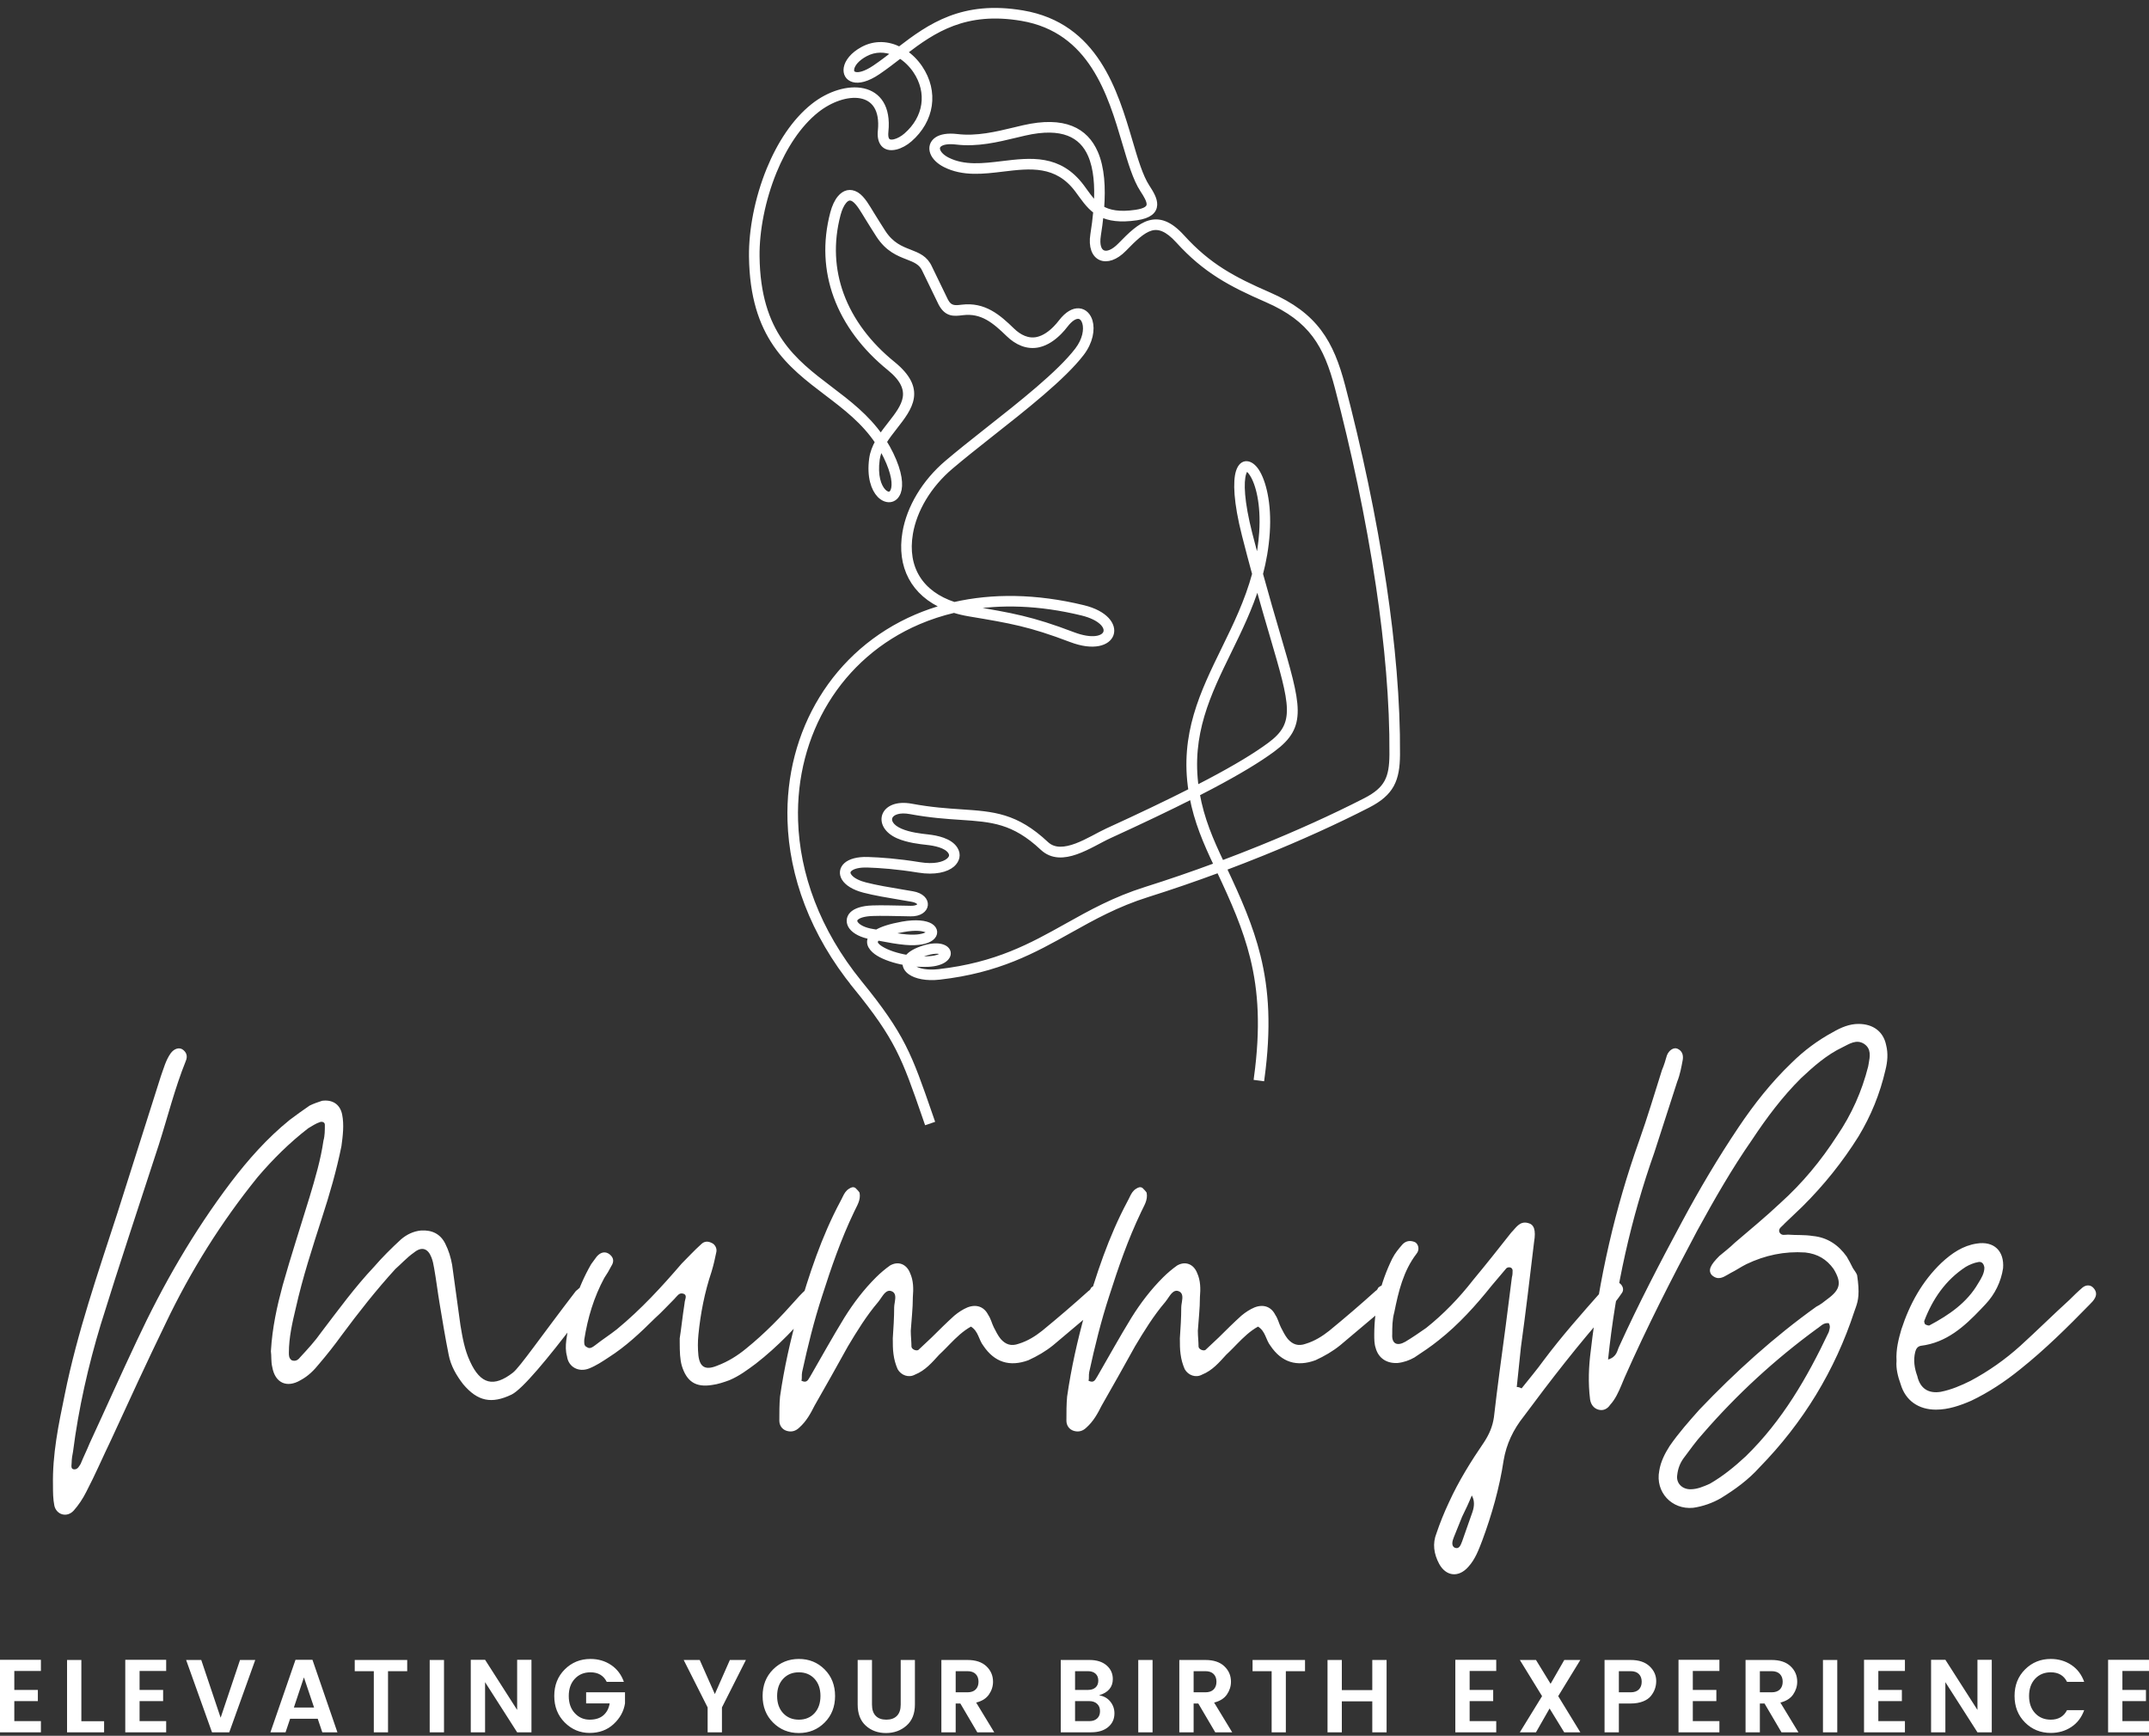
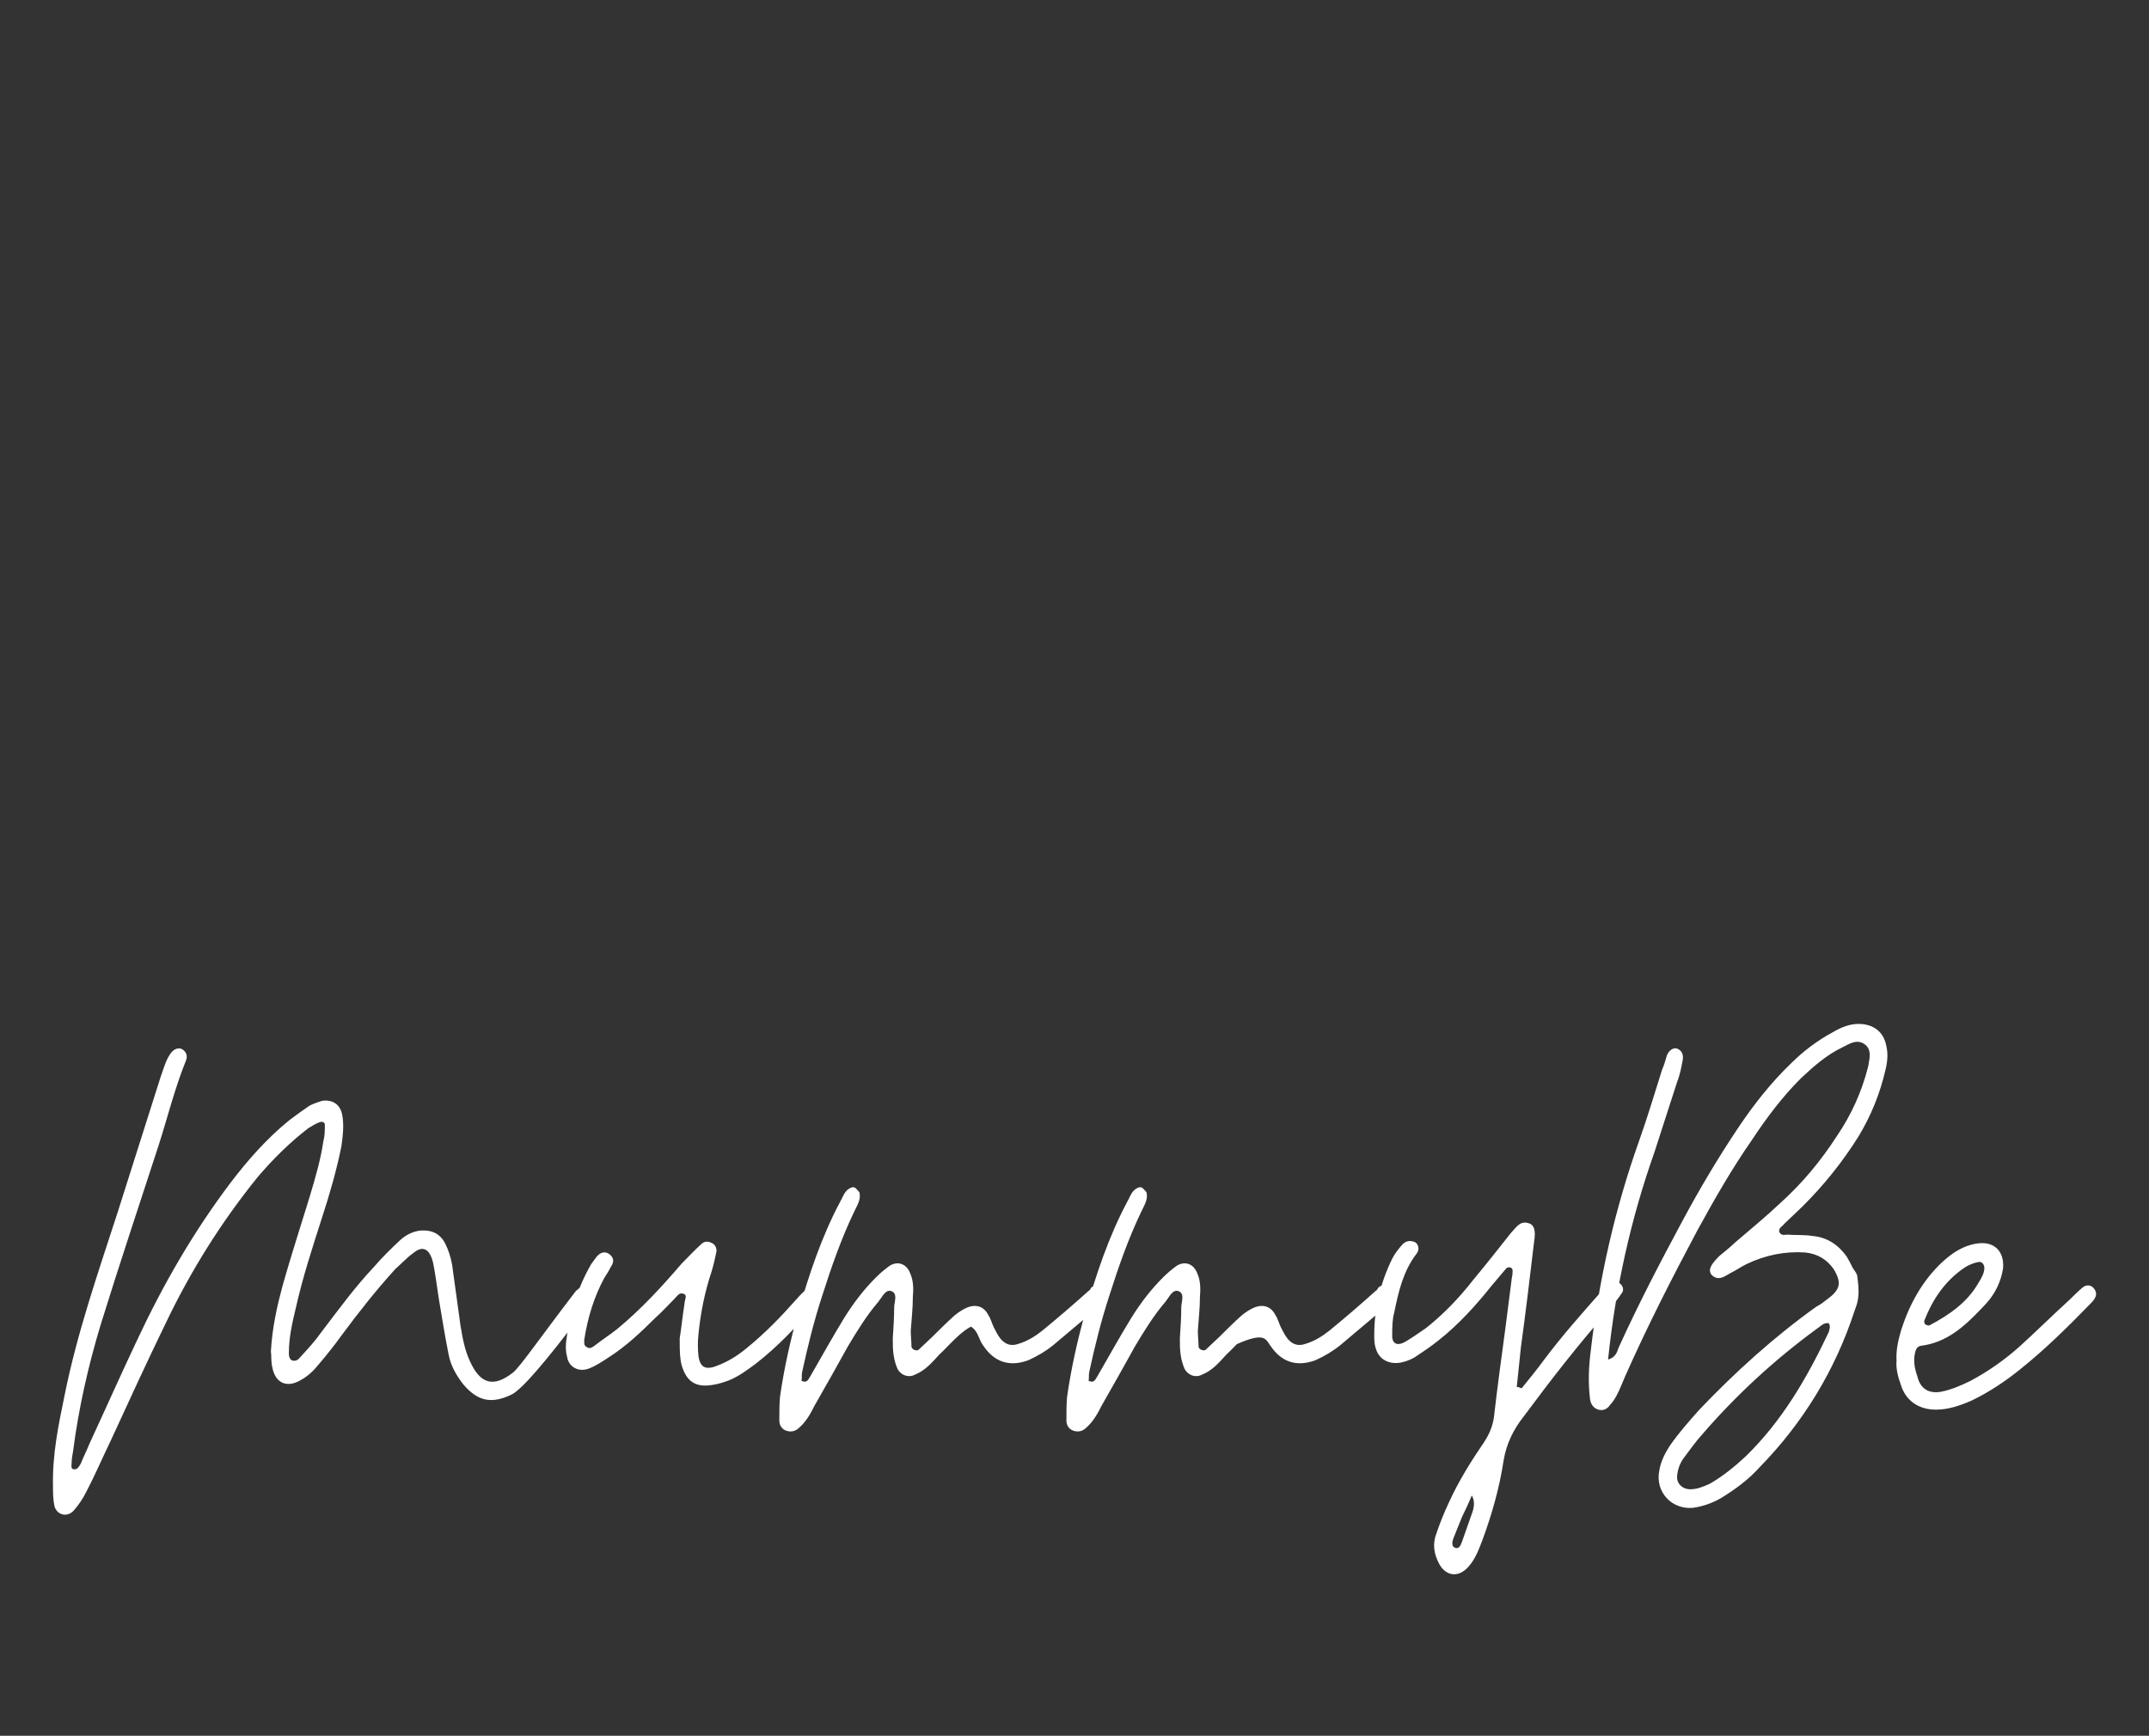
<svg xmlns="http://www.w3.org/2000/svg" width="203px" height="164px" viewBox="0 0 203 164" version="1.1">
  <rect x="0" y="0" width="203" height="164" fill="#333333" stroke="none" />
  <title>Group</title>
  <g id="Brand-Book" stroke="none" stroke-width="1" fill="none" fill-rule="evenodd">
    <g id="A4-Copy-3" transform="translate(-144, -171)" fill="#FFFFFF">
      <g id="Group-4" transform="translate(96, 103)">
        <g id="Group" transform="translate(48, 69)">
-           <path d="M6.965,141.722 C7.423,141.203 7.815,140.62 8.142,139.971 C8.991,138.35 9.71,136.664 10.494,135.043 C12.193,131.346 13.892,127.65 15.656,124.018 C18.009,119.09 20.884,114.485 24.347,110.205 C25.785,108.519 27.353,106.963 29.118,105.601 C29.444,105.406 29.836,105.147 30.228,105.017 C30.424,104.952 30.686,105.017 30.686,105.277 C30.686,105.795 30.686,106.314 30.555,106.768 C30.294,108.584 29.771,110.335 29.248,112.086 C28.399,114.874 27.484,117.663 26.7,120.451 C26.177,122.397 25.72,124.407 25.589,126.677 C25.654,127.066 25.589,127.65 25.72,128.169 C25.981,129.66 27.092,130.179 28.399,129.401 C29.118,129.012 29.64,128.493 30.163,127.844 C30.882,127.001 31.601,126.093 32.254,125.186 C33.888,122.981 35.521,120.905 37.351,118.895 C37.482,118.78 37.609,118.661 37.736,118.542 L38.114,118.182 C38.43,117.883 38.752,117.591 39.115,117.339 C39.834,116.755 40.422,116.95 40.749,117.793 C40.88,118.117 40.945,118.441 41.01,118.83 C41.207,119.933 41.337,121.035 41.533,122.202 C41.795,123.759 42.056,125.38 42.383,127.001 C42.579,128.039 43.102,128.947 43.755,129.79 C45.127,131.411 46.434,131.671 48.329,130.763 C49.363,130.25 51.81,127.283 54.383,123.886 L54.65,123.534 L54.65,123.534 L54.917,123.178 C55.095,122.941 55.274,122.702 55.452,122.462 C55.713,122.073 55.909,121.748 56.04,121.295 C56.105,121.035 56.04,120.776 55.713,120.646 C55.452,120.451 55.125,120.451 54.929,120.581 C54.733,120.646 54.602,120.841 54.406,120.97 C51.074,125.315 49.113,128.169 48.46,128.687 C46.63,130.114 45.389,129.79 44.408,127.65 C43.886,126.547 43.69,125.38 43.494,124.213 L42.709,118.506 C42.579,117.793 42.383,117.144 42.056,116.496 C41.599,115.588 40.814,115.199 39.769,115.263 C39.05,115.328 38.397,115.653 37.874,116.106 C36.959,116.95 36.11,117.793 35.325,118.701 C33.496,120.646 31.993,122.721 30.359,124.861 C29.771,125.704 29.052,126.483 28.333,127.261 C28.137,127.52 27.876,127.65 27.549,127.52 C27.288,127.326 27.288,127.066 27.288,126.807 C27.288,125.38 27.615,123.953 27.941,122.592 C28.595,119.673 29.51,116.885 30.424,114.031 C31.143,111.826 31.797,109.557 32.254,107.287 C32.385,106.314 32.516,105.277 32.32,104.304 C32.123,103.331 31.405,102.877 30.424,103.007 C30.032,103.136 29.64,103.266 29.248,103.461 C28.595,103.915 27.941,104.369 27.353,104.823 C25.197,106.574 23.432,108.584 21.799,110.724 C18.27,115.393 15.395,120.387 12.912,125.704 C11.409,128.882 9.971,132.124 8.468,135.367 C8.207,136.015 7.88,136.664 7.619,137.312 C7.488,137.507 7.357,137.831 7.031,137.831 C6.639,137.831 6.769,137.442 6.769,137.183 C6.769,136.859 6.835,136.469 6.9,136.145 C7.423,132.06 8.338,128.039 9.514,124.148 C11.278,118.441 13.173,112.799 15.003,107.157 C15.852,104.498 16.506,101.839 17.551,99.245 C17.747,98.792 17.617,98.402 17.225,98.143 C16.898,97.948 16.44,98.078 16.114,98.532 C15.656,99.181 15.46,99.959 15.199,100.672 L11.082,113.642 C9.252,119.284 7.292,124.926 6.116,130.763 C5.528,133.616 4.94,136.405 5.005,139.388 C5.005,139.971 5.005,140.62 5.136,141.268 C5.332,142.111 6.312,142.436 6.965,141.722 Z M67.279,129.855 C67.802,129.79 68.39,129.595 68.913,129.401 C69.828,129.012 70.612,128.428 71.396,127.844 C73.487,126.223 75.317,124.278 77.016,122.267 C77.212,122.073 77.343,121.813 77.473,121.554 C77.669,121.23 77.539,120.905 77.212,120.646 C77.016,120.451 76.624,120.387 76.428,120.581 C75.97,120.97 75.578,121.359 75.186,121.813 C73.749,123.435 72.246,124.991 70.481,126.418 C69.697,127.066 68.782,127.65 67.737,128.039 C66.626,128.493 66.103,128.169 65.973,127.066 C65.907,126.418 65.907,125.769 65.973,125.121 C66.169,123.11 66.561,121.1 67.214,119.154 C67.41,118.506 67.541,117.922 67.672,117.274 C67.737,116.95 67.541,116.56 67.214,116.431 C66.822,116.236 66.495,116.301 66.234,116.56 C65.58,117.144 64.992,117.793 64.404,118.376 C62.509,120.581 60.549,122.721 58.262,124.602 C57.608,125.121 56.89,125.575 56.236,126.093 C55.975,126.288 55.713,126.483 55.452,126.288 C55.125,126.158 55.191,125.834 55.191,125.575 C55.517,123.499 56.105,121.554 57.086,119.738 C57.347,119.349 57.543,119.025 57.739,118.636 C58,118.247 58,117.857 57.608,117.533 C57.216,117.209 56.759,117.274 56.367,117.728 L55.844,118.441 C54.537,120.711 53.818,123.11 53.492,125.639 C53.426,126.158 53.426,126.677 53.557,127.131 C53.688,128.169 54.668,128.687 55.648,128.298 C56.301,128.039 56.89,127.65 57.478,127.261 C59.111,126.223 60.484,124.926 61.856,123.564 C62.509,122.981 63.097,122.332 63.685,121.748 C63.947,121.489 64.143,121.1 64.535,121.23 C64.992,121.359 64.666,121.813 64.666,122.138 C64.47,123.37 64.339,124.667 64.208,125.445 L64.208,125.818 C64.211,126.771 64.23,127.405 64.404,128.039 C64.862,129.53 65.711,130.114 67.279,129.855 Z M75.513,133.875 C76.166,133.292 76.559,132.578 76.951,131.8 C77.996,129.984 79.042,128.104 80.087,126.223 C80.937,124.796 81.852,123.305 82.962,122.008 C83.028,121.93 83.093,121.837 83.16,121.738 L83.241,121.618 C83.488,121.254 83.762,120.877 84.139,120.97 C84.642,121.106 84.601,121.56 84.531,121.998 L84.51,122.123 C84.487,122.267 84.465,122.406 84.465,122.527 C84.465,123.499 84.4,124.472 84.335,125.445 C84.335,125.964 84.335,126.483 84.4,126.936 C84.465,127.455 84.596,127.909 84.792,128.363 C85.119,128.947 85.838,129.206 86.426,128.882 C87.406,128.493 88.059,127.715 88.713,127.001 C88.944,126.788 89.167,126.563 89.389,126.337 L89.722,125.996 C90.333,125.372 90.958,124.762 91.719,124.342 C92.438,124.796 92.438,125.575 92.895,126.158 C93.941,127.715 95.378,128.169 97.142,127.52 C97.992,127.131 98.776,126.677 99.495,126.093 L103.416,122.786 C103.742,122.527 104.069,122.202 104.331,121.878 C104.788,121.424 104.788,121.035 104.396,120.646 C104.069,120.257 103.612,120.257 103.089,120.646 C103.024,120.776 102.958,120.905 102.828,120.97 C101.39,122.267 99.952,123.499 98.449,124.732 C97.796,125.25 97.077,125.704 96.228,125.964 C95.509,126.223 94.986,126.029 94.529,125.51 C94.267,125.186 94.071,124.796 93.875,124.407 C93.679,124.018 93.614,123.629 93.352,123.24 C92.96,122.462 92.242,122.202 91.392,122.527 C90.935,122.721 90.543,122.981 90.15,123.305 C89.432,123.953 88.713,124.667 87.994,125.38 L86.753,126.547 C86.556,126.677 86.099,126.483 86.099,126.223 C86.099,125.769 86.034,125.25 86.034,124.732 C86.099,123.694 86.23,122.656 86.23,121.554 C86.295,120.776 86.295,119.998 85.968,119.284 C85.642,118.441 84.857,118.117 84.073,118.571 C83.616,118.895 83.158,119.284 82.766,119.673 C81.59,120.841 80.61,122.138 79.761,123.499 C78.65,125.315 77.604,127.196 76.559,129.012 C76.363,129.271 76.297,129.725 75.709,129.466 C75.774,129.206 75.709,128.947 75.774,128.623 C76.297,126.223 76.885,123.824 77.669,121.424 C78.519,118.765 79.434,116.106 80.675,113.512 C80.937,112.929 81.329,112.41 81.198,111.697 C81.133,111.567 80.937,111.372 80.806,111.243 C80.61,111.113 80.414,111.178 80.218,111.308 C79.913,111.481 79.753,111.769 79.603,112.076 L79.513,112.262 C79.468,112.356 79.421,112.449 79.368,112.54 C77.604,115.847 76.428,119.414 75.382,123.045 C74.664,125.639 74.075,128.233 73.683,130.957 C73.618,131.671 73.618,132.449 73.618,133.227 C73.618,133.681 73.879,134.07 74.337,134.2 C74.794,134.329 75.186,134.2 75.513,133.875 Z M102.632,133.875 C103.285,133.292 103.677,132.578 104.069,131.8 C105.115,129.984 106.16,128.104 107.206,126.223 C108.055,124.796 108.97,123.305 110.081,122.008 C110.146,121.93 110.212,121.837 110.279,121.738 L110.36,121.618 C110.606,121.254 110.881,120.877 111.257,120.97 C111.76,121.106 111.719,121.56 111.649,121.998 L111.629,122.123 C111.605,122.267 111.584,122.406 111.584,122.527 C111.584,123.499 111.519,124.472 111.453,125.445 C111.453,125.964 111.453,126.483 111.519,126.936 C111.584,127.455 111.715,127.909 111.911,128.363 C112.237,128.947 112.956,129.206 113.544,128.882 C114.524,128.493 115.178,127.715 115.831,127.001 C116.062,126.788 116.285,126.563 116.508,126.337 L116.84,125.996 C117.452,125.372 118.076,124.762 118.837,124.342 C119.556,124.796 119.556,125.575 120.013,126.158 C121.059,127.715 122.497,128.169 124.261,127.52 C125.11,127.131 125.895,126.677 126.613,126.093 L130.534,122.786 C130.861,122.527 131.188,122.202 131.449,121.878 C131.906,121.424 131.906,121.035 131.514,120.646 C131.188,120.257 130.73,120.257 130.207,120.646 C130.142,120.776 130.077,120.905 129.946,120.97 C128.508,122.267 127.071,123.499 125.568,124.732 C124.914,125.25 124.196,125.704 123.346,125.964 C122.627,126.223 122.105,126.029 121.647,125.51 C121.386,125.186 121.19,124.796 120.994,124.407 C120.798,124.018 120.732,123.629 120.471,123.24 C120.079,122.462 119.36,122.202 118.511,122.527 C118.053,122.721 117.661,122.981 117.269,123.305 C116.55,123.953 115.831,124.667 115.113,125.38 L113.871,126.547 C113.675,126.677 113.218,126.483 113.218,126.223 C113.218,125.769 113.152,125.25 113.152,124.732 C113.218,123.694 113.348,122.656 113.348,121.554 C113.414,120.776 113.414,119.998 113.087,119.284 C112.76,118.441 111.976,118.117 111.192,118.571 C110.734,118.895 110.277,119.284 109.885,119.673 C108.709,120.841 107.728,122.138 106.879,123.499 C105.768,125.315 104.723,127.196 103.677,129.012 C103.481,129.271 103.416,129.725 102.828,129.466 C102.893,129.206 102.828,128.947 102.893,128.623 C103.416,126.223 104.004,123.824 104.788,121.424 C105.637,118.765 106.552,116.106 107.794,113.512 C108.055,112.929 108.447,112.41 108.317,111.697 C108.251,111.567 108.055,111.372 107.925,111.243 C107.728,111.113 107.532,111.178 107.336,111.308 C107.031,111.481 106.872,111.769 106.722,112.076 L106.632,112.262 C106.586,112.356 106.539,112.449 106.487,112.54 C104.723,115.847 103.546,119.414 102.501,123.045 C101.782,125.639 101.194,128.233 100.802,130.957 C100.736,131.671 100.736,132.449 100.736,133.227 C100.736,133.681 100.998,134.07 101.455,134.2 C101.913,134.329 102.305,134.2 102.632,133.875 Z M138.702,147.04 C139.356,146.327 139.683,145.419 140.009,144.576 C140.924,142.111 141.643,139.582 142.035,136.988 C142.296,135.432 142.95,134.07 143.93,132.838 C146.479,129.401 149.092,126.029 151.902,122.851 C152.36,122.332 152.817,121.748 153.209,121.165 C153.405,120.905 153.34,120.516 153.013,120.257 C152.686,119.998 152.36,119.998 152.033,120.257 C151.772,120.451 151.51,120.711 151.314,120.97 C149.419,123.11 147.524,125.25 145.825,127.52 C145.172,128.428 144.453,129.271 143.734,130.179 C143.603,130.114 143.473,130.049 143.277,130.049 L143.669,126.288 C144.126,122.981 144.518,119.673 144.91,116.366 C145.106,115.199 144.91,114.68 144.322,114.55 C143.538,114.356 143.211,115.004 142.754,115.458 C141.578,116.95 140.401,118.441 139.16,119.933 C137.853,121.619 136.35,123.175 134.716,124.472 C134.063,124.926 133.409,125.38 132.756,125.769 C131.972,126.223 131.449,125.964 131.514,125.056 C131.514,124.407 131.514,123.694 131.71,122.981 C132.102,121.035 132.56,119.09 133.801,117.468 C134.128,117.079 133.997,116.56 133.671,116.366 C133.213,116.171 132.821,116.236 132.495,116.56 C132.102,117.014 131.776,117.403 131.514,117.922 C130.403,120.192 129.815,122.592 129.815,125.121 C129.815,125.51 129.815,125.964 129.946,126.353 C130.207,127.326 130.992,127.844 132.037,127.78 C132.625,127.715 133.148,127.52 133.605,127.261 C134.39,126.742 135.174,126.223 135.893,125.639 C137.788,124.148 139.421,122.332 140.924,120.451 L142.296,118.83 C142.362,118.765 142.558,118.701 142.688,118.765 C142.754,118.765 142.884,118.895 142.884,119.025 C142.884,119.219 142.884,119.479 142.819,119.673 L142.231,124.278 C141.839,127.196 141.447,130.049 141.12,132.903 C140.989,133.811 140.663,134.524 140.205,135.237 C138.964,137.053 137.788,138.934 136.873,140.944 C136.415,141.917 136.023,142.89 135.696,143.862 C135.304,144.835 135.435,145.808 135.958,146.781 C136.611,147.948 137.788,148.078 138.702,147.04 Z M137.395,145.224 C137.069,145.03 137.199,144.576 137.33,144.251 L138.114,142.306 C138.441,141.657 138.768,140.944 139.029,140.296 C139.29,140.75 139.29,141.268 139.094,141.852 L138.114,144.641 C137.984,144.965 137.853,145.419 137.395,145.224 Z M159.94,141.463 C160.855,141.333 161.769,141.009 162.554,140.555 C163.926,139.712 165.167,138.804 166.213,137.637 C170.33,133.421 173.336,128.493 175.165,122.916 L175.205,122.801 L175.205,122.801 L175.245,122.688 L175.245,122.688 L175.285,122.577 L175.285,122.577 L175.324,122.465 C175.531,121.865 175.688,121.191 175.427,119.479 C175.361,119.284 175.165,119.025 175.035,118.83 C174.839,118.441 174.643,118.052 174.446,117.728 C173.662,116.625 172.617,115.912 171.245,115.782 C170.46,115.653 169.676,115.717 168.892,115.653 C168.631,115.653 168.304,115.782 168.108,115.458 C167.912,115.069 168.369,114.874 168.565,114.615 L170.264,112.994 C172.29,110.983 174.054,108.778 175.557,106.379 C176.734,104.433 177.583,102.358 178.106,100.089 C178.302,99.31 178.367,98.532 178.171,97.754 C177.91,96.457 176.93,95.744 175.557,95.744 C174.708,95.744 173.924,96.068 173.14,96.522 C171.702,97.3 170.395,98.273 169.219,99.44 C167.324,101.256 165.69,103.331 164.253,105.471 C162.292,108.389 160.528,111.372 158.894,114.42 C156.803,118.311 154.777,122.202 152.948,126.223 C152.752,126.612 152.752,127.196 151.902,127.455 C152.621,120.581 154.059,114.161 156.28,107.871 L158.437,101.191 C158.698,100.542 158.829,99.829 158.96,99.116 C159.025,98.662 158.894,98.273 158.437,98.078 C158.11,97.948 157.653,98.208 157.457,98.727 C157.326,99.181 157.195,99.635 156.999,100.089 C156.28,102.358 155.627,104.563 154.843,106.768 C152.556,113.188 151.053,119.803 150.269,126.612 C150.073,128.104 150.007,129.66 150.203,131.217 C150.269,131.671 150.53,132.06 150.987,132.189 C151.445,132.319 151.837,132.124 152.098,131.735 C152.588,131.2 152.895,130.519 153.183,129.829 L153.326,129.484 C153.374,129.369 153.421,129.255 153.471,129.141 C155.562,124.407 157.914,119.803 160.332,115.263 C161.965,112.28 163.599,109.427 165.494,106.703 C166.866,104.628 168.369,102.618 170.134,100.867 C171.31,99.764 172.551,98.662 174.054,97.948 C174.708,97.624 175.361,97.17 176.08,97.624 C176.783,98.089 176.646,98.815 176.516,99.521 L176.486,99.684 C176.481,99.711 176.477,99.737 176.472,99.764 C175.884,102.099 174.904,104.304 173.532,106.314 C172.029,108.649 170.264,110.789 168.173,112.669 C166.801,113.966 165.298,115.199 163.86,116.431 C163.403,116.885 162.88,117.274 162.423,117.663 C161.573,118.506 161.312,119.025 161.704,119.479 C162.267,119.982 162.734,119.714 163.228,119.423 L163.348,119.353 C163.388,119.329 163.428,119.307 163.468,119.284 C163.991,119.025 164.449,118.701 164.971,118.441 C166.736,117.598 168.565,117.209 170.526,117.339 C171.702,117.468 172.551,117.987 173.205,118.895 C173.989,120.192 173.858,120.841 172.617,121.748 C172.29,122.008 171.963,122.267 171.571,122.462 C167.585,125.315 163.926,128.623 160.528,132.189 C159.548,133.292 158.567,134.394 157.718,135.626 C157.261,136.34 156.868,137.118 156.738,137.961 C156.346,139.971 157.914,141.657 159.94,141.463 Z M159.678,139.712 C158.894,139.712 158.306,139.128 158.437,138.35 C158.502,137.766 158.698,137.248 159.025,136.794 C159.613,136.015 160.201,135.172 160.855,134.459 C164.057,130.763 167.651,127.455 171.637,124.537 C171.963,124.342 172.225,123.953 172.748,124.018 C172.944,124.342 172.813,124.602 172.748,124.861 C170.722,129.141 168.369,133.227 164.906,136.599 C163.86,137.572 162.75,138.48 161.508,139.193 C160.92,139.453 160.332,139.712 159.678,139.712 Z M182.876,132.189 C184.052,132.189 185.163,131.8 186.209,131.346 C187.842,130.568 189.411,129.53 190.848,128.363 C193.201,126.483 195.292,124.407 197.383,122.267 C197.579,122.073 197.775,121.878 197.906,121.619 C198.102,121.23 197.971,120.905 197.71,120.646 C197.448,120.387 197.056,120.387 196.729,120.646 C196.272,121.035 195.88,121.424 195.488,121.813 C193.92,123.24 192.417,124.732 190.848,126.158 C189.411,127.455 187.842,128.558 186.143,129.466 C185.229,129.92 184.314,130.309 183.334,130.503 C182.157,130.698 181.373,130.179 181.112,129.012 C180.85,128.298 180.72,127.52 180.916,126.742 C180.981,126.483 181.112,126.223 181.438,126.158 C183.868,125.864 185.546,124.343 187.104,122.708 L187.343,122.456 L187.343,122.456 L187.581,122.202 L187.581,122.202 C188.43,121.295 189.019,120.127 189.215,118.83 C189.345,117.209 188.365,116.236 186.731,116.496 C185.425,116.69 184.379,117.403 183.399,118.311 C181.569,120.062 180.393,122.202 179.609,124.602 C179.347,125.51 179.086,126.483 179.151,127.585 C179.086,128.298 179.282,129.077 179.543,129.79 C180.001,131.346 181.242,132.189 182.876,132.189 Z M181.896,124.148 C181.831,124.148 181.765,123.953 181.765,123.824 C182.549,121.748 183.791,119.933 185.686,118.701 C186.013,118.506 186.47,118.311 186.862,118.247 C187.124,118.182 187.385,118.311 187.45,118.765 C187.45,119.284 187.189,119.738 186.862,120.257 C185.817,122.073 184.118,123.24 182.288,124.213 C182.223,124.278 182.027,124.213 181.896,124.148 Z" id="MummyBe" fill-rule="nonzero" />
-           <path d="M3.864,162.675 L3.864,161.618 L1.352,161.618 L1.352,159.728 L3.576,159.728 L3.576,158.671 L1.352,158.671 L1.352,156.879 L3.864,156.879 L3.864,155.822 L0,155.822 L0,162.675 L3.864,162.675 Z M9.833,162.675 L9.833,161.627 L7.685,161.627 L7.685,155.841 L6.334,155.841 L6.334,162.675 L9.833,162.675 Z M15.697,162.675 L15.697,161.618 L13.185,161.618 L13.185,159.728 L15.409,159.728 L15.409,158.671 L13.185,158.671 L13.185,156.879 L15.697,156.879 L15.697,155.822 L11.833,155.822 L11.833,162.675 L15.697,162.675 Z M21.657,162.675 L24.111,155.841 L22.673,155.841 L20.842,161.295 L19.011,155.841 L17.582,155.841 L20.027,162.675 L21.657,162.675 Z M26.974,162.675 L27.405,161.393 L30.013,161.393 L30.445,162.675 L31.873,162.675 L29.515,155.822 L27.914,155.822 L25.545,162.675 L26.974,162.675 Z M29.668,160.335 L27.76,160.335 L28.709,157.486 L29.668,160.335 Z M36.654,162.675 L36.654,156.899 L38.466,156.899 L38.466,155.841 L33.509,155.841 L33.509,156.899 L35.311,156.899 L35.311,162.675 L36.654,162.675 Z M41.942,162.675 L41.942,155.841 L40.59,155.841 L40.59,162.675 L41.942,162.675 Z M45.822,162.675 L45.822,157.937 L48.851,162.675 L50.203,162.675 L50.203,155.822 L48.851,155.822 L48.851,160.56 L45.822,155.822 L44.47,155.822 L44.47,162.675 L45.822,162.675 Z M55.698,162.734 C56.608,162.734 57.364,162.455 57.965,161.897 C58.566,161.339 58.924,160.688 59.039,159.944 L59.039,159.944 L59.039,158.896 L55.367,158.896 L55.367,159.944 L57.591,159.944 C57.514,160.413 57.318,160.787 57.002,161.065 C56.685,161.342 56.251,161.481 55.698,161.481 C55.145,161.481 54.678,161.277 54.298,160.869 C53.918,160.461 53.727,159.919 53.727,159.244 C53.727,158.568 53.918,158.026 54.298,157.618 C54.678,157.21 55.172,157.006 55.779,157.006 C56.501,157.006 57.013,157.307 57.313,157.907 L57.313,157.907 L58.933,157.907 C58.69,157.222 58.286,156.69 57.721,156.311 C57.155,155.933 56.508,155.744 55.779,155.744 C54.82,155.744 54.01,156.073 53.349,156.732 C52.687,157.392 52.357,158.227 52.357,159.239 C52.357,160.25 52.686,161.086 53.344,161.745 C54.002,162.404 54.787,162.734 55.698,162.734 Z M68.197,162.675 L68.197,160.325 L70.46,155.841 L68.945,155.841 L67.526,159.062 L66.098,155.841 L64.583,155.841 L66.845,160.325 L66.845,162.675 L68.197,162.675 Z M75.461,162.744 C76.426,162.744 77.238,162.414 77.896,161.755 C78.554,161.096 78.883,160.258 78.883,159.244 C78.883,158.229 78.554,157.392 77.896,156.732 C77.238,156.073 76.427,155.744 75.466,155.744 C74.504,155.744 73.692,156.073 73.03,156.732 C72.369,157.392 72.038,158.229 72.038,159.244 C72.038,160.258 72.367,161.096 73.026,161.755 C73.684,162.414 74.496,162.744 75.461,162.744 Z M75.461,161.481 C74.854,161.481 74.36,161.277 73.98,160.869 C73.599,160.461 73.409,159.919 73.409,159.244 C73.409,158.568 73.599,158.026 73.98,157.618 C74.36,157.21 74.854,157.006 75.461,157.006 C76.068,157.006 76.56,157.209 76.937,157.613 C77.314,158.018 77.503,158.56 77.503,159.239 C77.503,159.917 77.314,160.462 76.937,160.874 C76.56,161.278 76.068,161.481 75.461,161.481 Z M83.693,162.744 C84.453,162.744 85.099,162.51 85.629,162.044 C86.16,161.577 86.425,160.913 86.425,160.051 L86.425,160.051 L86.425,155.841 L85.083,155.841 L85.083,160.051 C85.083,160.521 84.965,160.877 84.728,161.118 C84.492,161.36 84.156,161.481 83.721,161.481 C83.287,161.481 82.953,161.36 82.72,161.118 C82.486,160.877 82.37,160.521 82.37,160.051 L82.37,160.051 L82.37,155.841 L81.018,155.841 L81.018,160.051 C81.018,160.919 81.274,161.585 81.785,162.048 C82.296,162.512 82.932,162.744 83.693,162.744 Z M90.276,162.675 L90.276,159.953 L90.717,159.953 L92.318,162.675 L93.919,162.675 L92.212,159.865 C92.762,159.728 93.165,159.474 93.42,159.102 C93.676,158.73 93.804,158.328 93.804,157.897 C93.804,157.317 93.594,156.829 93.176,156.434 C92.757,156.039 92.161,155.841 91.388,155.841 L91.388,155.841 L88.924,155.841 L88.924,162.675 L90.276,162.675 Z M91.388,158.896 L90.276,158.896 L90.276,156.899 L91.388,156.899 C91.726,156.899 91.985,156.989 92.164,157.168 C92.343,157.348 92.433,157.591 92.433,157.897 C92.433,158.204 92.343,158.447 92.164,158.627 C91.985,158.806 91.726,158.896 91.388,158.896 L91.388,158.896 Z M103.068,162.675 C103.745,162.675 104.282,162.51 104.678,162.181 C105.074,161.851 105.273,161.419 105.273,160.883 C105.273,160.459 105.14,160.086 104.875,159.762 C104.609,159.439 104.256,159.245 103.815,159.18 C104.685,158.919 105.119,158.406 105.119,157.643 C105.119,157.121 104.923,156.69 104.53,156.351 C104.136,156.011 103.598,155.841 102.914,155.841 L102.914,155.841 L100.201,155.841 L100.201,162.675 L103.068,162.675 Z M102.77,158.671 L101.553,158.671 L101.553,156.899 L102.77,156.899 C103.071,156.899 103.309,156.977 103.485,157.134 C103.66,157.29 103.748,157.509 103.748,157.79 C103.748,158.07 103.66,158.287 103.485,158.441 C103.309,158.594 103.071,158.671 102.77,158.671 L102.77,158.671 Z M102.914,161.618 L101.553,161.618 L101.553,159.728 L102.905,159.728 C103.205,159.728 103.448,159.813 103.633,159.983 C103.819,160.152 103.911,160.384 103.911,160.678 C103.911,160.972 103.82,161.202 103.638,161.368 C103.456,161.534 103.215,161.618 102.914,161.618 L102.914,161.618 Z M108.874,162.675 L108.874,155.841 L107.522,155.841 L107.522,162.675 L108.874,162.675 Z M112.753,162.675 L112.753,159.953 L113.194,159.953 L114.795,162.675 L116.396,162.675 L114.69,159.865 C115.239,159.728 115.642,159.474 115.898,159.102 C116.153,158.73 116.281,158.328 116.281,157.897 C116.281,157.317 116.072,156.829 115.653,156.434 C115.235,156.039 114.639,155.841 113.865,155.841 L113.865,155.841 L111.401,155.841 L111.401,162.675 L112.753,162.675 Z M113.865,158.896 L112.753,158.896 L112.753,156.899 L113.865,156.899 C114.204,156.899 114.463,156.989 114.642,157.168 C114.821,157.348 114.91,157.591 114.91,157.897 C114.91,158.204 114.821,158.447 114.642,158.627 C114.463,158.806 114.204,158.896 113.865,158.896 L113.865,158.896 Z M121.464,162.675 L121.464,156.899 L123.276,156.899 L123.276,155.841 L118.32,155.841 L118.32,156.899 L120.122,156.899 L120.122,162.675 L121.464,162.675 Z M126.753,162.675 L126.753,159.748 L129.629,159.748 L129.629,162.675 L130.981,162.675 L130.981,155.841 L129.629,155.841 L129.629,158.69 L126.753,158.69 L126.753,155.841 L125.401,155.841 L125.401,162.675 L126.753,162.675 Z M141.338,162.675 L141.338,161.618 L138.826,161.618 L138.826,159.728 L141.05,159.728 L141.05,158.671 L138.826,158.671 L138.826,156.879 L141.338,156.879 L141.338,155.822 L137.474,155.822 L137.474,162.675 L141.338,162.675 Z M145.093,162.675 L146.377,160.423 L147.758,162.675 L149.282,162.675 L147.192,159.258 L149.282,155.841 L147.767,155.841 L146.473,158.093 L145.093,155.841 L143.568,155.841 L145.668,159.258 L143.568,162.675 L145.093,162.675 Z M152.922,162.675 L152.922,159.953 L154.034,159.953 C154.475,159.953 154.86,159.89 155.189,159.762 C155.518,159.635 155.769,159.464 155.942,159.248 C156.28,158.837 156.45,158.364 156.45,157.829 C156.45,157.294 156.241,156.829 155.822,156.434 C155.403,156.039 154.807,155.841 154.034,155.841 L154.034,155.841 L151.57,155.841 L151.57,162.675 L152.922,162.675 Z M154.034,158.896 L152.922,158.896 L152.922,156.899 L154.034,156.899 C154.373,156.899 154.631,156.989 154.81,157.168 C154.989,157.348 155.079,157.591 155.079,157.897 C155.079,158.204 154.989,158.447 154.81,158.627 C154.631,158.806 154.373,158.896 154.034,158.896 L154.034,158.896 Z M162.419,162.675 L162.419,161.618 L159.907,161.618 L159.907,159.728 L162.132,159.728 L162.132,158.671 L159.907,158.671 L159.907,156.879 L162.419,156.879 L162.419,155.822 L158.556,155.822 L158.556,162.675 L162.419,162.675 Z M166.241,162.675 L166.241,159.953 L166.682,159.953 L168.283,162.675 L169.884,162.675 L168.178,159.865 C168.727,159.728 169.13,159.474 169.386,159.102 C169.641,158.73 169.769,158.328 169.769,157.897 C169.769,157.317 169.56,156.829 169.141,156.434 C168.722,156.039 168.126,155.841 167.353,155.841 L167.353,155.841 L164.889,155.841 L164.889,162.675 L166.241,162.675 Z M167.353,158.896 L166.241,158.896 L166.241,156.899 L167.353,156.899 C167.692,156.899 167.951,156.989 168.13,157.168 C168.309,157.348 168.398,157.591 168.398,157.897 C168.398,158.204 168.309,158.447 168.13,158.627 C167.951,158.806 167.692,158.896 167.353,158.896 L167.353,158.896 Z M173.553,162.675 L173.553,155.841 L172.201,155.841 L172.201,162.675 L173.553,162.675 Z M179.944,162.675 L179.944,161.618 L177.432,161.618 L177.432,159.728 L179.656,159.728 L179.656,158.671 L177.432,158.671 L177.432,156.879 L179.944,156.879 L179.944,155.822 L176.08,155.822 L176.08,162.675 L179.944,162.675 Z M183.765,162.675 L183.765,157.937 L186.795,162.675 L188.147,162.675 L188.147,155.822 L186.795,155.822 L186.795,160.56 L183.765,155.822 L182.414,155.822 L182.414,162.675 L183.765,162.675 Z M193.723,162.734 C194.452,162.734 195.099,162.546 195.664,162.171 C196.23,161.796 196.634,161.265 196.877,160.58 L196.877,160.58 L195.257,160.58 C194.95,161.18 194.439,161.481 193.723,161.481 C193.116,161.481 192.622,161.277 192.242,160.869 C191.862,160.461 191.671,159.919 191.671,159.244 C191.671,158.568 191.862,158.026 192.242,157.618 C192.622,157.21 193.116,157.006 193.723,157.006 C194.445,157.006 194.957,157.307 195.257,157.907 L195.257,157.907 L196.877,157.907 C196.634,157.222 196.23,156.69 195.664,156.311 C195.099,155.933 194.452,155.744 193.723,155.744 C192.764,155.744 191.954,156.073 191.293,156.732 C190.631,157.392 190.3,158.227 190.3,159.239 C190.3,160.25 190.63,161.086 191.288,161.745 C191.946,162.404 192.758,162.734 193.723,162.734 Z M203,162.675 L203,161.618 L200.488,161.618 L200.488,159.728 L202.712,159.728 L202.712,158.671 L200.488,158.671 L200.488,156.879 L203,156.879 L203,155.822 L199.136,155.822 L199.136,162.675 L203,162.675 Z" id="ELEVATINGYOURBIRTHEXPERIENCE" fill-rule="nonzero" />
-           <path d="M91.227,56.421 C91.37,56.451 91.517,56.478 91.666,56.503 C93.615,56.83 95.052,57.071 96.5,57.419 C97.948,57.767 99.393,58.218 101.349,58.963 C104.951,60.334 105.764,57.773 102.217,56.909 C98.197,55.93 94.506,55.829 91.227,56.421 L91.227,56.421 Z M83.702,42.13 C83.552,41.823 83.393,41.529 83.225,41.248 C83.04,41.621 82.905,42.007 82.85,42.41 C82.64,43.941 82.99,44.955 83.447,45.428 C83.777,45.769 84.187,45.855 84.379,45.339 C84.584,44.791 84.481,43.738 83.702,42.13 L83.702,42.13 Z M82.646,5.394 C83.284,4.962 83.901,4.489 84.523,4.01 C83.642,3.631 82.658,3.601 81.742,4.094 C80.93,4.531 80.516,5.072 80.443,5.499 C80.398,5.763 80.476,5.96 80.746,6.036 C81.122,6.143 81.764,5.991 82.646,5.394 L82.646,5.394 Z M103.573,18.345 C103.683,16.568 103.567,14.898 103.008,13.627 C102.187,11.755 100.363,10.747 96.793,11.566 C96.491,11.635 96.22,11.7 95.946,11.766 C94.209,12.185 92.304,12.644 90.354,12.409 C89.586,12.317 89.072,12.41 88.785,12.603 C88.549,12.762 88.484,12.986 88.584,13.25 C88.698,13.551 89.012,13.87 89.505,14.118 C91.074,14.908 92.877,14.689 94.679,14.47 C97.37,14.144 100.059,13.818 102.175,16.646 C102.608,17.226 103.021,17.876 103.573,18.345 L103.573,18.345 Z M86.323,89.561 C86.78,89.608 87.244,89.623 87.693,89.6 C89.643,89.501 89.405,88.475 87.509,89.025 C86.955,89.186 86.567,89.371 86.323,89.561 L86.323,89.561 Z M83.645,87.242 C84.249,87.355 84.901,87.472 85.584,87.533 C86.67,87.63 87.359,87.469 87.661,87.238 C87.831,87.108 87.811,87.025 87.634,86.917 C87.285,86.704 86.52,86.6 85.322,86.816 C84.61,86.945 84.058,87.089 83.645,87.242 L83.645,87.242 Z M118.779,52.225 C118.983,51.293 119.129,50.32 119.197,49.296 C119.375,46.625 118.863,44.677 118.28,43.784 C117.987,43.334 117.682,43.054 117.472,43.724 C117.212,44.553 117.271,46.375 118.048,49.43 C118.299,50.416 118.543,51.347 118.779,52.225 L118.779,52.225 Z M116.075,60.558 C114.127,64.543 112.259,68.368 112.994,73.477 C113.414,73.262 113.819,73.052 114.208,72.846 C116.735,71.51 118.623,70.372 119.96,69.379 C122.643,67.387 122.143,65.685 120.183,59.007 C119.775,57.614 119.304,56.011 118.788,54.154 C118.079,56.456 117.067,58.528 116.075,60.558 L116.075,60.558 Z M114.929,80.745 C113.904,78.591 113.048,76.608 112.605,74.235 C110.419,75.341 107.834,76.574 104.813,77.957 C102.982,78.794 100.292,80.805 98.481,79.105 C95.758,76.549 93.698,76.411 90.759,76.215 C89.407,76.125 87.872,76.022 86.003,75.674 C83.902,75.282 83.285,76.748 85.041,77.521 C85.886,77.894 86.984,78.015 87.645,78.088 C88.493,78.182 89.722,78.435 90.218,79.214 C90.556,79.742 90.404,80.282 89.957,80.683 C89.405,81.161 88.309,81.45 86.776,81.201 C85.751,81.034 84.843,80.923 84.046,80.849 C83.246,80.775 82.553,80.737 81.961,80.718 C81.115,80.69 80.55,80.853 80.269,81.101 C80.058,81.287 80.037,81.503 80.184,81.738 C80.475,82.203 81.227,82.491 81.734,82.616 C82.717,82.872 83.979,83.085 85.324,83.31 L86.201,83.458 C87.926,83.754 87.728,85.363 86.02,85.33 L85.55,85.32 C84.233,85.291 83.262,85.27 82.429,85.297 C81.592,85.324 81.08,85.5 80.847,85.736 C80.678,85.907 80.706,86.117 80.844,86.296 C81.087,86.612 81.639,86.9 82.45,87.026 C82.571,87.045 82.693,87.066 82.816,87.087 C83.297,86.798 84.078,86.536 85.233,86.327 C86.568,86.087 87.46,86.226 87.895,86.492 C88.374,86.785 88.416,87.289 87.964,87.633 C87.58,87.927 86.766,88.137 85.541,88.028 C84.741,87.956 84.006,87.817 83.335,87.69 L82.923,87.612 C82.392,88.023 82.8,88.386 83.239,88.658 C83.819,89.017 84.721,89.316 85.708,89.479 C85.969,89.132 86.505,88.799 87.37,88.548 C90.031,87.776 90.42,89.959 87.719,90.097 C87.158,90.125 86.575,90.097 86.008,90.024 C85.999,90.206 86.15,90.353 86.287,90.45 C86.73,90.763 87.584,90.943 88.686,90.818 C94.155,90.194 97.439,88.358 100.775,86.493 C103.015,85.24 105.278,83.975 108.239,83.043 C110.406,82.36 112.661,81.587 114.929,80.745 L114.929,80.745 Z M118.701,100.816 C119.336,96.12 119.125,92.638 118.339,89.459 C117.654,86.686 116.528,84.131 115.143,81.198 C112.853,82.048 110.576,82.83 108.389,83.518 C105.476,84.435 103.236,85.688 101.019,86.927 C97.639,88.817 94.312,90.678 88.742,91.313 C87.512,91.453 86.53,91.231 85.997,90.856 C85.698,90.644 85.468,90.328 85.511,89.948 C84.501,89.769 83.579,89.454 82.975,89.081 C82.434,88.746 81.859,88.153 82.326,87.51 C81.404,87.358 80.755,86.999 80.447,86.598 C80.157,86.221 80.147,85.736 80.49,85.388 C80.805,85.068 81.434,84.831 82.413,84.8 C83.257,84.772 84.234,84.794 85.56,84.823 L86.029,84.833 C87.112,84.853 87.228,84.14 86.116,83.95 L85.242,83.802 C83.887,83.574 82.614,83.36 81.606,83.097 C80.643,82.845 80.028,82.431 79.759,82.001 C79.482,81.559 79.544,81.076 79.938,80.729 C80.307,80.403 80.992,80.189 81.977,80.221 C82.577,80.24 83.28,80.279 84.091,80.354 C84.905,80.429 85.825,80.542 86.856,80.709 C88.225,80.932 89.173,80.701 89.628,80.307 C89.898,80.062 89.992,79.807 89.796,79.48 C89.397,78.853 88.266,78.658 87.59,78.583 C86.9,78.507 85.754,78.38 84.839,77.977 C82.62,77 83.308,74.666 86.096,75.185 C87.932,75.527 89.453,75.629 90.793,75.718 C93.836,75.921 95.97,76.064 98.824,78.743 C100.339,80.165 103.021,78.229 104.605,77.505 C107.676,76.099 110.299,74.847 112.518,73.72 C111.688,68.4 113.615,64.454 115.625,60.341 C116.718,58.104 117.836,55.816 118.533,53.23 C118.223,52.095 117.898,50.872 117.562,49.551 C116.76,46.398 116.712,44.477 116.994,43.576 C117.338,42.479 118.162,42.689 118.7,43.513 C119.328,44.476 119.882,46.54 119.697,49.327 C119.604,50.714 119.374,52.007 119.052,53.231 C119.655,55.434 120.199,57.288 120.663,58.868 C122.7,65.812 123.22,67.58 120.259,69.779 C118.902,70.787 116.992,71.939 114.444,73.286 C114.008,73.516 113.553,73.753 113.078,73.995 C113.501,76.401 114.363,78.392 115.399,80.57 C116.625,80.111 117.853,79.633 119.072,79.139 C122.54,77.734 125.934,76.205 128.987,74.639 C131.039,73.586 131.483,72.501 131.499,70.294 C131.536,65.306 131.041,59.842 130.227,54.366 C129.263,47.874 127.851,41.374 126.347,35.632 C125.82,33.619 125.204,31.995 124.193,30.649 C123.186,29.309 121.78,28.235 119.667,27.316 C117.96,26.573 116.509,25.884 115.162,25.027 C113.811,24.168 112.571,23.144 111.294,21.736 C110.275,20.614 109.468,20.33 108.709,20.551 C107.913,20.784 107.116,21.56 106.183,22.521 C104.568,24.183 102.875,23.498 103.248,21.152 C103.364,20.422 103.462,19.685 103.526,18.96 C102.796,18.436 102.305,17.653 101.773,16.943 C99.832,14.347 97.286,14.656 94.738,14.965 C92.862,15.193 90.985,15.421 89.28,14.562 C88.669,14.255 88.272,13.836 88.116,13.425 C87.934,12.945 88.076,12.478 88.505,12.19 C88.884,11.935 89.514,11.806 90.413,11.914 C92.278,12.139 94.135,11.691 95.828,11.283 C96.131,11.21 96.427,11.138 96.681,11.08 C100.549,10.193 102.547,11.332 103.467,13.428 C104.093,14.854 104.197,16.723 104.049,18.685 C104.762,19.102 105.742,19.299 107.283,19.074 C108.222,18.937 108.548,18.664 108.563,18.329 C108.58,17.945 108.261,17.429 107.931,16.923 C107.26,15.893 106.791,14.306 106.259,12.504 C104.898,7.896 103.111,1.845 96.525,0.725 C91.173,-0.185 88.179,1.838 85.433,3.938 C85.999,4.312 86.502,4.814 86.898,5.4 C88.435,7.671 88.013,10.364 85.925,12.178 C85.545,12.508 85.063,12.779 84.616,12.886 C83.505,13.15 83.069,12.387 83.173,11.378 C83.61,7.166 79.729,7.353 77.139,9.411 C75.424,10.774 74.072,12.884 73.121,15.206 C72.031,17.871 71.472,20.808 71.5,23.224 C71.586,30.562 74.989,33.146 78.406,35.742 C80.134,37.055 81.867,38.372 83.202,40.291 C83.483,39.862 83.804,39.452 84.118,39.049 C85.413,37.391 86.604,35.867 84.018,33.77 C81.69,31.883 79.932,29.582 78.988,26.998 C78.106,24.581 77.936,21.919 78.678,19.119 C78.83,18.544 79.057,18.049 79.338,17.71 C79.767,17.193 80.309,17.034 80.906,17.388 C81.492,17.75 81.951,18.611 82.318,19.2 C82.698,19.809 83.072,20.42 83.424,20.96 C84.201,22.15 85.118,22.506 85.917,22.816 C86.712,23.125 87.402,23.392 87.806,24.291 L89.329,27.434 C89.723,28.176 90.242,28.113 90.845,28.039 L90.865,28.037 C91.91,27.909 92.764,28.13 93.534,28.554 C94.285,28.969 94.943,29.571 95.618,30.227 C96.26,30.85 97.101,31.292 98.018,31.079 C98.65,30.931 99.228,30.518 99.715,30.021 C99.903,29.83 100.078,29.625 100.237,29.418 C100.833,28.643 101.423,28.346 101.909,28.38 C102.463,28.418 102.813,28.854 102.96,29.353 C103.187,30.123 103.009,31.287 102.17,32.385 C100.446,34.638 96.776,37.528 93.499,40.11 C92.148,41.174 90.865,42.199 89.806,43.097 C87.737,44.851 86.366,47.165 85.988,49.403 C85.436,52.666 86.966,55.098 90.141,56.135 C93.728,55.315 97.831,55.329 102.335,56.426 C106.57,57.457 105.46,61.061 101.171,59.429 C99.231,58.69 97.804,58.244 96.383,57.902 C94.961,57.561 93.528,57.32 91.584,56.995 C91.06,56.907 90.573,56.792 90.121,56.651 C88.941,56.929 87.82,57.298 86.761,57.751 C83.017,59.353 80.049,61.994 78.049,65.26 C76.048,68.529 75.014,72.426 75.139,76.534 C75.293,81.582 77.195,86.951 81.199,91.873 L81.2,91.873 C85.255,96.861 85.884,98.678 87.83,104.297 L88.017,104.838 L87.543,105 L87.356,104.459 C85.433,98.904 84.811,97.107 80.81,92.187 L80.811,92.187 C76.734,87.174 74.796,81.699 74.64,76.548 C74.512,72.342 75.571,68.351 77.623,65.001 C79.675,61.648 82.721,58.937 86.564,57.293 C87.432,56.922 88.34,56.605 89.287,56.348 C86.274,55.079 84.958,52.495 85.494,49.321 C85.891,46.972 87.322,44.549 89.481,42.719 C90.53,41.829 91.826,40.794 93.189,39.72 C96.442,37.158 100.083,34.29 101.772,32.083 C102.506,31.123 102.669,30.133 102.48,29.491 C102.396,29.204 102.206,28.9 101.876,28.877 C101.546,28.854 101.115,29.096 100.635,29.72 C100.465,29.941 100.277,30.161 100.073,30.368 C99.526,30.926 98.868,31.392 98.131,31.564 C97.039,31.818 96.039,31.331 95.27,30.584 C94.62,29.953 93.989,29.374 93.291,28.989 C92.61,28.614 91.853,28.418 90.926,28.532 L90.906,28.534 C90.116,28.631 89.439,28.714 88.883,27.657 L87.356,24.507 L87.353,24.499 C87.034,23.783 86.431,23.549 85.737,23.28 C84.868,22.943 83.869,22.555 83.005,21.231 C82.657,20.697 82.278,20.078 81.894,19.461 C81.587,18.97 81.12,18.106 80.642,17.811 C80.275,17.584 79.98,17.719 79.724,18.028 C79.489,18.31 79.296,18.739 79.161,19.246 C78.447,21.943 78.61,24.504 79.458,26.828 C80.37,29.325 82.074,31.553 84.333,33.384 C87.299,35.789 85.965,37.497 84.514,39.355 C84.161,39.807 83.801,40.268 83.504,40.748 C83.735,41.114 83.952,41.502 84.152,41.914 C85,43.662 85.092,44.858 84.847,45.512 C84.524,46.378 83.681,46.388 83.087,45.773 C82.543,45.21 82.12,44.048 82.354,42.344 C82.432,41.777 82.64,41.255 82.916,40.76 C81.606,38.799 79.852,37.467 78.102,36.137 C74.588,33.469 71.09,30.811 71.001,23.228 C70.972,20.75 71.543,17.742 72.657,15.019 C73.637,12.624 75.04,10.442 76.828,9.022 C79.807,6.654 84.153,6.778 83.671,11.429 C83.603,12.08 83.743,12.582 84.501,12.402 C84.868,12.315 85.272,12.086 85.596,11.804 C87.492,10.157 87.879,7.74 86.483,5.676 C86.129,5.153 85.568,4.572 85.012,4.262 C84.328,4.789 83.644,5.32 82.928,5.805 C81.907,6.497 81.111,6.659 80.609,6.516 C80.091,6.369 79.861,5.931 79.95,5.416 C80.045,4.858 80.543,4.173 81.505,3.656 C82.657,3.035 83.895,3.125 84.967,3.668 C87.843,1.459 90.939,-0.73 96.609,0.234 C103.502,1.406 105.34,7.626 106.739,12.364 C107.26,14.13 107.72,15.684 108.35,16.652 C108.724,17.226 109.086,17.817 109.062,18.35 C109.037,18.931 108.6,19.385 107.355,19.567 C105.801,19.794 104.766,19.63 104.001,19.247 C103.936,19.906 103.847,20.571 103.742,21.23 C103.445,23.097 104.564,23.472 105.823,22.176 C106.808,21.161 107.654,20.341 108.568,20.074 C109.519,19.796 110.491,20.111 111.664,21.403 C112.909,22.775 114.116,23.772 115.43,24.608 C116.748,25.446 118.179,26.126 119.867,26.86 C122.066,27.817 123.536,28.942 124.594,30.351 C125.649,31.755 126.288,33.434 126.831,35.507 C128.34,41.27 129.756,47.79 130.723,54.294 C131.539,59.787 132.035,65.275 131.998,70.295 C131.98,72.693 131.441,73.94 129.216,75.081 C126.145,76.657 122.737,78.192 119.26,79.601 C118.049,80.091 116.83,80.566 115.613,81.023 C117.002,83.965 118.131,86.534 118.825,89.34 C119.625,92.577 119.84,96.117 119.197,100.882 L118.701,100.816 Z" id="Fill-1" stroke="#FFFFFF" stroke-width="0.5" />
+           <path d="M6.965,141.722 C7.423,141.203 7.815,140.62 8.142,139.971 C8.991,138.35 9.71,136.664 10.494,135.043 C12.193,131.346 13.892,127.65 15.656,124.018 C18.009,119.09 20.884,114.485 24.347,110.205 C25.785,108.519 27.353,106.963 29.118,105.601 C29.444,105.406 29.836,105.147 30.228,105.017 C30.424,104.952 30.686,105.017 30.686,105.277 C30.686,105.795 30.686,106.314 30.555,106.768 C30.294,108.584 29.771,110.335 29.248,112.086 C28.399,114.874 27.484,117.663 26.7,120.451 C26.177,122.397 25.72,124.407 25.589,126.677 C25.654,127.066 25.589,127.65 25.72,128.169 C25.981,129.66 27.092,130.179 28.399,129.401 C29.118,129.012 29.64,128.493 30.163,127.844 C30.882,127.001 31.601,126.093 32.254,125.186 C33.888,122.981 35.521,120.905 37.351,118.895 C37.482,118.78 37.609,118.661 37.736,118.542 L38.114,118.182 C38.43,117.883 38.752,117.591 39.115,117.339 C39.834,116.755 40.422,116.95 40.749,117.793 C40.88,118.117 40.945,118.441 41.01,118.83 C41.207,119.933 41.337,121.035 41.533,122.202 C41.795,123.759 42.056,125.38 42.383,127.001 C42.579,128.039 43.102,128.947 43.755,129.79 C45.127,131.411 46.434,131.671 48.329,130.763 C49.363,130.25 51.81,127.283 54.383,123.886 L54.65,123.534 L54.65,123.534 L54.917,123.178 C55.095,122.941 55.274,122.702 55.452,122.462 C55.713,122.073 55.909,121.748 56.04,121.295 C56.105,121.035 56.04,120.776 55.713,120.646 C55.452,120.451 55.125,120.451 54.929,120.581 C54.733,120.646 54.602,120.841 54.406,120.97 C51.074,125.315 49.113,128.169 48.46,128.687 C46.63,130.114 45.389,129.79 44.408,127.65 C43.886,126.547 43.69,125.38 43.494,124.213 L42.709,118.506 C42.579,117.793 42.383,117.144 42.056,116.496 C41.599,115.588 40.814,115.199 39.769,115.263 C39.05,115.328 38.397,115.653 37.874,116.106 C36.959,116.95 36.11,117.793 35.325,118.701 C33.496,120.646 31.993,122.721 30.359,124.861 C29.771,125.704 29.052,126.483 28.333,127.261 C28.137,127.52 27.876,127.65 27.549,127.52 C27.288,127.326 27.288,127.066 27.288,126.807 C27.288,125.38 27.615,123.953 27.941,122.592 C28.595,119.673 29.51,116.885 30.424,114.031 C31.143,111.826 31.797,109.557 32.254,107.287 C32.385,106.314 32.516,105.277 32.32,104.304 C32.123,103.331 31.405,102.877 30.424,103.007 C30.032,103.136 29.64,103.266 29.248,103.461 C28.595,103.915 27.941,104.369 27.353,104.823 C25.197,106.574 23.432,108.584 21.799,110.724 C18.27,115.393 15.395,120.387 12.912,125.704 C11.409,128.882 9.971,132.124 8.468,135.367 C8.207,136.015 7.88,136.664 7.619,137.312 C7.488,137.507 7.357,137.831 7.031,137.831 C6.639,137.831 6.769,137.442 6.769,137.183 C6.769,136.859 6.835,136.469 6.9,136.145 C7.423,132.06 8.338,128.039 9.514,124.148 C11.278,118.441 13.173,112.799 15.003,107.157 C15.852,104.498 16.506,101.839 17.551,99.245 C17.747,98.792 17.617,98.402 17.225,98.143 C16.898,97.948 16.44,98.078 16.114,98.532 C15.656,99.181 15.46,99.959 15.199,100.672 L11.082,113.642 C9.252,119.284 7.292,124.926 6.116,130.763 C5.528,133.616 4.94,136.405 5.005,139.388 C5.005,139.971 5.005,140.62 5.136,141.268 C5.332,142.111 6.312,142.436 6.965,141.722 Z M67.279,129.855 C67.802,129.79 68.39,129.595 68.913,129.401 C69.828,129.012 70.612,128.428 71.396,127.844 C73.487,126.223 75.317,124.278 77.016,122.267 C77.212,122.073 77.343,121.813 77.473,121.554 C77.669,121.23 77.539,120.905 77.212,120.646 C77.016,120.451 76.624,120.387 76.428,120.581 C75.97,120.97 75.578,121.359 75.186,121.813 C73.749,123.435 72.246,124.991 70.481,126.418 C69.697,127.066 68.782,127.65 67.737,128.039 C66.626,128.493 66.103,128.169 65.973,127.066 C65.907,126.418 65.907,125.769 65.973,125.121 C66.169,123.11 66.561,121.1 67.214,119.154 C67.41,118.506 67.541,117.922 67.672,117.274 C67.737,116.95 67.541,116.56 67.214,116.431 C66.822,116.236 66.495,116.301 66.234,116.56 C65.58,117.144 64.992,117.793 64.404,118.376 C62.509,120.581 60.549,122.721 58.262,124.602 C57.608,125.121 56.89,125.575 56.236,126.093 C55.975,126.288 55.713,126.483 55.452,126.288 C55.125,126.158 55.191,125.834 55.191,125.575 C55.517,123.499 56.105,121.554 57.086,119.738 C57.347,119.349 57.543,119.025 57.739,118.636 C58,118.247 58,117.857 57.608,117.533 C57.216,117.209 56.759,117.274 56.367,117.728 L55.844,118.441 C54.537,120.711 53.818,123.11 53.492,125.639 C53.426,126.158 53.426,126.677 53.557,127.131 C53.688,128.169 54.668,128.687 55.648,128.298 C56.301,128.039 56.89,127.65 57.478,127.261 C59.111,126.223 60.484,124.926 61.856,123.564 C62.509,122.981 63.097,122.332 63.685,121.748 C63.947,121.489 64.143,121.1 64.535,121.23 C64.992,121.359 64.666,121.813 64.666,122.138 C64.47,123.37 64.339,124.667 64.208,125.445 L64.208,125.818 C64.211,126.771 64.23,127.405 64.404,128.039 C64.862,129.53 65.711,130.114 67.279,129.855 Z M75.513,133.875 C76.166,133.292 76.559,132.578 76.951,131.8 C77.996,129.984 79.042,128.104 80.087,126.223 C80.937,124.796 81.852,123.305 82.962,122.008 C83.028,121.93 83.093,121.837 83.16,121.738 L83.241,121.618 C83.488,121.254 83.762,120.877 84.139,120.97 C84.642,121.106 84.601,121.56 84.531,121.998 L84.51,122.123 C84.487,122.267 84.465,122.406 84.465,122.527 C84.465,123.499 84.4,124.472 84.335,125.445 C84.335,125.964 84.335,126.483 84.4,126.936 C84.465,127.455 84.596,127.909 84.792,128.363 C85.119,128.947 85.838,129.206 86.426,128.882 C87.406,128.493 88.059,127.715 88.713,127.001 C88.944,126.788 89.167,126.563 89.389,126.337 L89.722,125.996 C90.333,125.372 90.958,124.762 91.719,124.342 C92.438,124.796 92.438,125.575 92.895,126.158 C93.941,127.715 95.378,128.169 97.142,127.52 C97.992,127.131 98.776,126.677 99.495,126.093 L103.416,122.786 C103.742,122.527 104.069,122.202 104.331,121.878 C104.788,121.424 104.788,121.035 104.396,120.646 C104.069,120.257 103.612,120.257 103.089,120.646 C103.024,120.776 102.958,120.905 102.828,120.97 C101.39,122.267 99.952,123.499 98.449,124.732 C97.796,125.25 97.077,125.704 96.228,125.964 C95.509,126.223 94.986,126.029 94.529,125.51 C94.267,125.186 94.071,124.796 93.875,124.407 C93.679,124.018 93.614,123.629 93.352,123.24 C92.96,122.462 92.242,122.202 91.392,122.527 C90.935,122.721 90.543,122.981 90.15,123.305 C89.432,123.953 88.713,124.667 87.994,125.38 L86.753,126.547 C86.556,126.677 86.099,126.483 86.099,126.223 C86.099,125.769 86.034,125.25 86.034,124.732 C86.099,123.694 86.23,122.656 86.23,121.554 C86.295,120.776 86.295,119.998 85.968,119.284 C85.642,118.441 84.857,118.117 84.073,118.571 C83.616,118.895 83.158,119.284 82.766,119.673 C81.59,120.841 80.61,122.138 79.761,123.499 C78.65,125.315 77.604,127.196 76.559,129.012 C76.363,129.271 76.297,129.725 75.709,129.466 C75.774,129.206 75.709,128.947 75.774,128.623 C76.297,126.223 76.885,123.824 77.669,121.424 C78.519,118.765 79.434,116.106 80.675,113.512 C80.937,112.929 81.329,112.41 81.198,111.697 C81.133,111.567 80.937,111.372 80.806,111.243 C80.61,111.113 80.414,111.178 80.218,111.308 C79.913,111.481 79.753,111.769 79.603,112.076 L79.513,112.262 C79.468,112.356 79.421,112.449 79.368,112.54 C77.604,115.847 76.428,119.414 75.382,123.045 C74.664,125.639 74.075,128.233 73.683,130.957 C73.618,131.671 73.618,132.449 73.618,133.227 C73.618,133.681 73.879,134.07 74.337,134.2 C74.794,134.329 75.186,134.2 75.513,133.875 Z M102.632,133.875 C103.285,133.292 103.677,132.578 104.069,131.8 C105.115,129.984 106.16,128.104 107.206,126.223 C108.055,124.796 108.97,123.305 110.081,122.008 C110.146,121.93 110.212,121.837 110.279,121.738 L110.36,121.618 C110.606,121.254 110.881,120.877 111.257,120.97 C111.76,121.106 111.719,121.56 111.649,121.998 L111.629,122.123 C111.605,122.267 111.584,122.406 111.584,122.527 C111.584,123.499 111.519,124.472 111.453,125.445 C111.453,125.964 111.453,126.483 111.519,126.936 C111.584,127.455 111.715,127.909 111.911,128.363 C112.237,128.947 112.956,129.206 113.544,128.882 C114.524,128.493 115.178,127.715 115.831,127.001 C116.062,126.788 116.285,126.563 116.508,126.337 L116.84,125.996 C119.556,124.796 119.556,125.575 120.013,126.158 C121.059,127.715 122.497,128.169 124.261,127.52 C125.11,127.131 125.895,126.677 126.613,126.093 L130.534,122.786 C130.861,122.527 131.188,122.202 131.449,121.878 C131.906,121.424 131.906,121.035 131.514,120.646 C131.188,120.257 130.73,120.257 130.207,120.646 C130.142,120.776 130.077,120.905 129.946,120.97 C128.508,122.267 127.071,123.499 125.568,124.732 C124.914,125.25 124.196,125.704 123.346,125.964 C122.627,126.223 122.105,126.029 121.647,125.51 C121.386,125.186 121.19,124.796 120.994,124.407 C120.798,124.018 120.732,123.629 120.471,123.24 C120.079,122.462 119.36,122.202 118.511,122.527 C118.053,122.721 117.661,122.981 117.269,123.305 C116.55,123.953 115.831,124.667 115.113,125.38 L113.871,126.547 C113.675,126.677 113.218,126.483 113.218,126.223 C113.218,125.769 113.152,125.25 113.152,124.732 C113.218,123.694 113.348,122.656 113.348,121.554 C113.414,120.776 113.414,119.998 113.087,119.284 C112.76,118.441 111.976,118.117 111.192,118.571 C110.734,118.895 110.277,119.284 109.885,119.673 C108.709,120.841 107.728,122.138 106.879,123.499 C105.768,125.315 104.723,127.196 103.677,129.012 C103.481,129.271 103.416,129.725 102.828,129.466 C102.893,129.206 102.828,128.947 102.893,128.623 C103.416,126.223 104.004,123.824 104.788,121.424 C105.637,118.765 106.552,116.106 107.794,113.512 C108.055,112.929 108.447,112.41 108.317,111.697 C108.251,111.567 108.055,111.372 107.925,111.243 C107.728,111.113 107.532,111.178 107.336,111.308 C107.031,111.481 106.872,111.769 106.722,112.076 L106.632,112.262 C106.586,112.356 106.539,112.449 106.487,112.54 C104.723,115.847 103.546,119.414 102.501,123.045 C101.782,125.639 101.194,128.233 100.802,130.957 C100.736,131.671 100.736,132.449 100.736,133.227 C100.736,133.681 100.998,134.07 101.455,134.2 C101.913,134.329 102.305,134.2 102.632,133.875 Z M138.702,147.04 C139.356,146.327 139.683,145.419 140.009,144.576 C140.924,142.111 141.643,139.582 142.035,136.988 C142.296,135.432 142.95,134.07 143.93,132.838 C146.479,129.401 149.092,126.029 151.902,122.851 C152.36,122.332 152.817,121.748 153.209,121.165 C153.405,120.905 153.34,120.516 153.013,120.257 C152.686,119.998 152.36,119.998 152.033,120.257 C151.772,120.451 151.51,120.711 151.314,120.97 C149.419,123.11 147.524,125.25 145.825,127.52 C145.172,128.428 144.453,129.271 143.734,130.179 C143.603,130.114 143.473,130.049 143.277,130.049 L143.669,126.288 C144.126,122.981 144.518,119.673 144.91,116.366 C145.106,115.199 144.91,114.68 144.322,114.55 C143.538,114.356 143.211,115.004 142.754,115.458 C141.578,116.95 140.401,118.441 139.16,119.933 C137.853,121.619 136.35,123.175 134.716,124.472 C134.063,124.926 133.409,125.38 132.756,125.769 C131.972,126.223 131.449,125.964 131.514,125.056 C131.514,124.407 131.514,123.694 131.71,122.981 C132.102,121.035 132.56,119.09 133.801,117.468 C134.128,117.079 133.997,116.56 133.671,116.366 C133.213,116.171 132.821,116.236 132.495,116.56 C132.102,117.014 131.776,117.403 131.514,117.922 C130.403,120.192 129.815,122.592 129.815,125.121 C129.815,125.51 129.815,125.964 129.946,126.353 C130.207,127.326 130.992,127.844 132.037,127.78 C132.625,127.715 133.148,127.52 133.605,127.261 C134.39,126.742 135.174,126.223 135.893,125.639 C137.788,124.148 139.421,122.332 140.924,120.451 L142.296,118.83 C142.362,118.765 142.558,118.701 142.688,118.765 C142.754,118.765 142.884,118.895 142.884,119.025 C142.884,119.219 142.884,119.479 142.819,119.673 L142.231,124.278 C141.839,127.196 141.447,130.049 141.12,132.903 C140.989,133.811 140.663,134.524 140.205,135.237 C138.964,137.053 137.788,138.934 136.873,140.944 C136.415,141.917 136.023,142.89 135.696,143.862 C135.304,144.835 135.435,145.808 135.958,146.781 C136.611,147.948 137.788,148.078 138.702,147.04 Z M137.395,145.224 C137.069,145.03 137.199,144.576 137.33,144.251 L138.114,142.306 C138.441,141.657 138.768,140.944 139.029,140.296 C139.29,140.75 139.29,141.268 139.094,141.852 L138.114,144.641 C137.984,144.965 137.853,145.419 137.395,145.224 Z M159.94,141.463 C160.855,141.333 161.769,141.009 162.554,140.555 C163.926,139.712 165.167,138.804 166.213,137.637 C170.33,133.421 173.336,128.493 175.165,122.916 L175.205,122.801 L175.205,122.801 L175.245,122.688 L175.245,122.688 L175.285,122.577 L175.285,122.577 L175.324,122.465 C175.531,121.865 175.688,121.191 175.427,119.479 C175.361,119.284 175.165,119.025 175.035,118.83 C174.839,118.441 174.643,118.052 174.446,117.728 C173.662,116.625 172.617,115.912 171.245,115.782 C170.46,115.653 169.676,115.717 168.892,115.653 C168.631,115.653 168.304,115.782 168.108,115.458 C167.912,115.069 168.369,114.874 168.565,114.615 L170.264,112.994 C172.29,110.983 174.054,108.778 175.557,106.379 C176.734,104.433 177.583,102.358 178.106,100.089 C178.302,99.31 178.367,98.532 178.171,97.754 C177.91,96.457 176.93,95.744 175.557,95.744 C174.708,95.744 173.924,96.068 173.14,96.522 C171.702,97.3 170.395,98.273 169.219,99.44 C167.324,101.256 165.69,103.331 164.253,105.471 C162.292,108.389 160.528,111.372 158.894,114.42 C156.803,118.311 154.777,122.202 152.948,126.223 C152.752,126.612 152.752,127.196 151.902,127.455 C152.621,120.581 154.059,114.161 156.28,107.871 L158.437,101.191 C158.698,100.542 158.829,99.829 158.96,99.116 C159.025,98.662 158.894,98.273 158.437,98.078 C158.11,97.948 157.653,98.208 157.457,98.727 C157.326,99.181 157.195,99.635 156.999,100.089 C156.28,102.358 155.627,104.563 154.843,106.768 C152.556,113.188 151.053,119.803 150.269,126.612 C150.073,128.104 150.007,129.66 150.203,131.217 C150.269,131.671 150.53,132.06 150.987,132.189 C151.445,132.319 151.837,132.124 152.098,131.735 C152.588,131.2 152.895,130.519 153.183,129.829 L153.326,129.484 C153.374,129.369 153.421,129.255 153.471,129.141 C155.562,124.407 157.914,119.803 160.332,115.263 C161.965,112.28 163.599,109.427 165.494,106.703 C166.866,104.628 168.369,102.618 170.134,100.867 C171.31,99.764 172.551,98.662 174.054,97.948 C174.708,97.624 175.361,97.17 176.08,97.624 C176.783,98.089 176.646,98.815 176.516,99.521 L176.486,99.684 C176.481,99.711 176.477,99.737 176.472,99.764 C175.884,102.099 174.904,104.304 173.532,106.314 C172.029,108.649 170.264,110.789 168.173,112.669 C166.801,113.966 165.298,115.199 163.86,116.431 C163.403,116.885 162.88,117.274 162.423,117.663 C161.573,118.506 161.312,119.025 161.704,119.479 C162.267,119.982 162.734,119.714 163.228,119.423 L163.348,119.353 C163.388,119.329 163.428,119.307 163.468,119.284 C163.991,119.025 164.449,118.701 164.971,118.441 C166.736,117.598 168.565,117.209 170.526,117.339 C171.702,117.468 172.551,117.987 173.205,118.895 C173.989,120.192 173.858,120.841 172.617,121.748 C172.29,122.008 171.963,122.267 171.571,122.462 C167.585,125.315 163.926,128.623 160.528,132.189 C159.548,133.292 158.567,134.394 157.718,135.626 C157.261,136.34 156.868,137.118 156.738,137.961 C156.346,139.971 157.914,141.657 159.94,141.463 Z M159.678,139.712 C158.894,139.712 158.306,139.128 158.437,138.35 C158.502,137.766 158.698,137.248 159.025,136.794 C159.613,136.015 160.201,135.172 160.855,134.459 C164.057,130.763 167.651,127.455 171.637,124.537 C171.963,124.342 172.225,123.953 172.748,124.018 C172.944,124.342 172.813,124.602 172.748,124.861 C170.722,129.141 168.369,133.227 164.906,136.599 C163.86,137.572 162.75,138.48 161.508,139.193 C160.92,139.453 160.332,139.712 159.678,139.712 Z M182.876,132.189 C184.052,132.189 185.163,131.8 186.209,131.346 C187.842,130.568 189.411,129.53 190.848,128.363 C193.201,126.483 195.292,124.407 197.383,122.267 C197.579,122.073 197.775,121.878 197.906,121.619 C198.102,121.23 197.971,120.905 197.71,120.646 C197.448,120.387 197.056,120.387 196.729,120.646 C196.272,121.035 195.88,121.424 195.488,121.813 C193.92,123.24 192.417,124.732 190.848,126.158 C189.411,127.455 187.842,128.558 186.143,129.466 C185.229,129.92 184.314,130.309 183.334,130.503 C182.157,130.698 181.373,130.179 181.112,129.012 C180.85,128.298 180.72,127.52 180.916,126.742 C180.981,126.483 181.112,126.223 181.438,126.158 C183.868,125.864 185.546,124.343 187.104,122.708 L187.343,122.456 L187.343,122.456 L187.581,122.202 L187.581,122.202 C188.43,121.295 189.019,120.127 189.215,118.83 C189.345,117.209 188.365,116.236 186.731,116.496 C185.425,116.69 184.379,117.403 183.399,118.311 C181.569,120.062 180.393,122.202 179.609,124.602 C179.347,125.51 179.086,126.483 179.151,127.585 C179.086,128.298 179.282,129.077 179.543,129.79 C180.001,131.346 181.242,132.189 182.876,132.189 Z M181.896,124.148 C181.831,124.148 181.765,123.953 181.765,123.824 C182.549,121.748 183.791,119.933 185.686,118.701 C186.013,118.506 186.47,118.311 186.862,118.247 C187.124,118.182 187.385,118.311 187.45,118.765 C187.45,119.284 187.189,119.738 186.862,120.257 C185.817,122.073 184.118,123.24 182.288,124.213 C182.223,124.278 182.027,124.213 181.896,124.148 Z" id="MummyBe" fill-rule="nonzero" />
        </g>
      </g>
    </g>
  </g>
</svg>